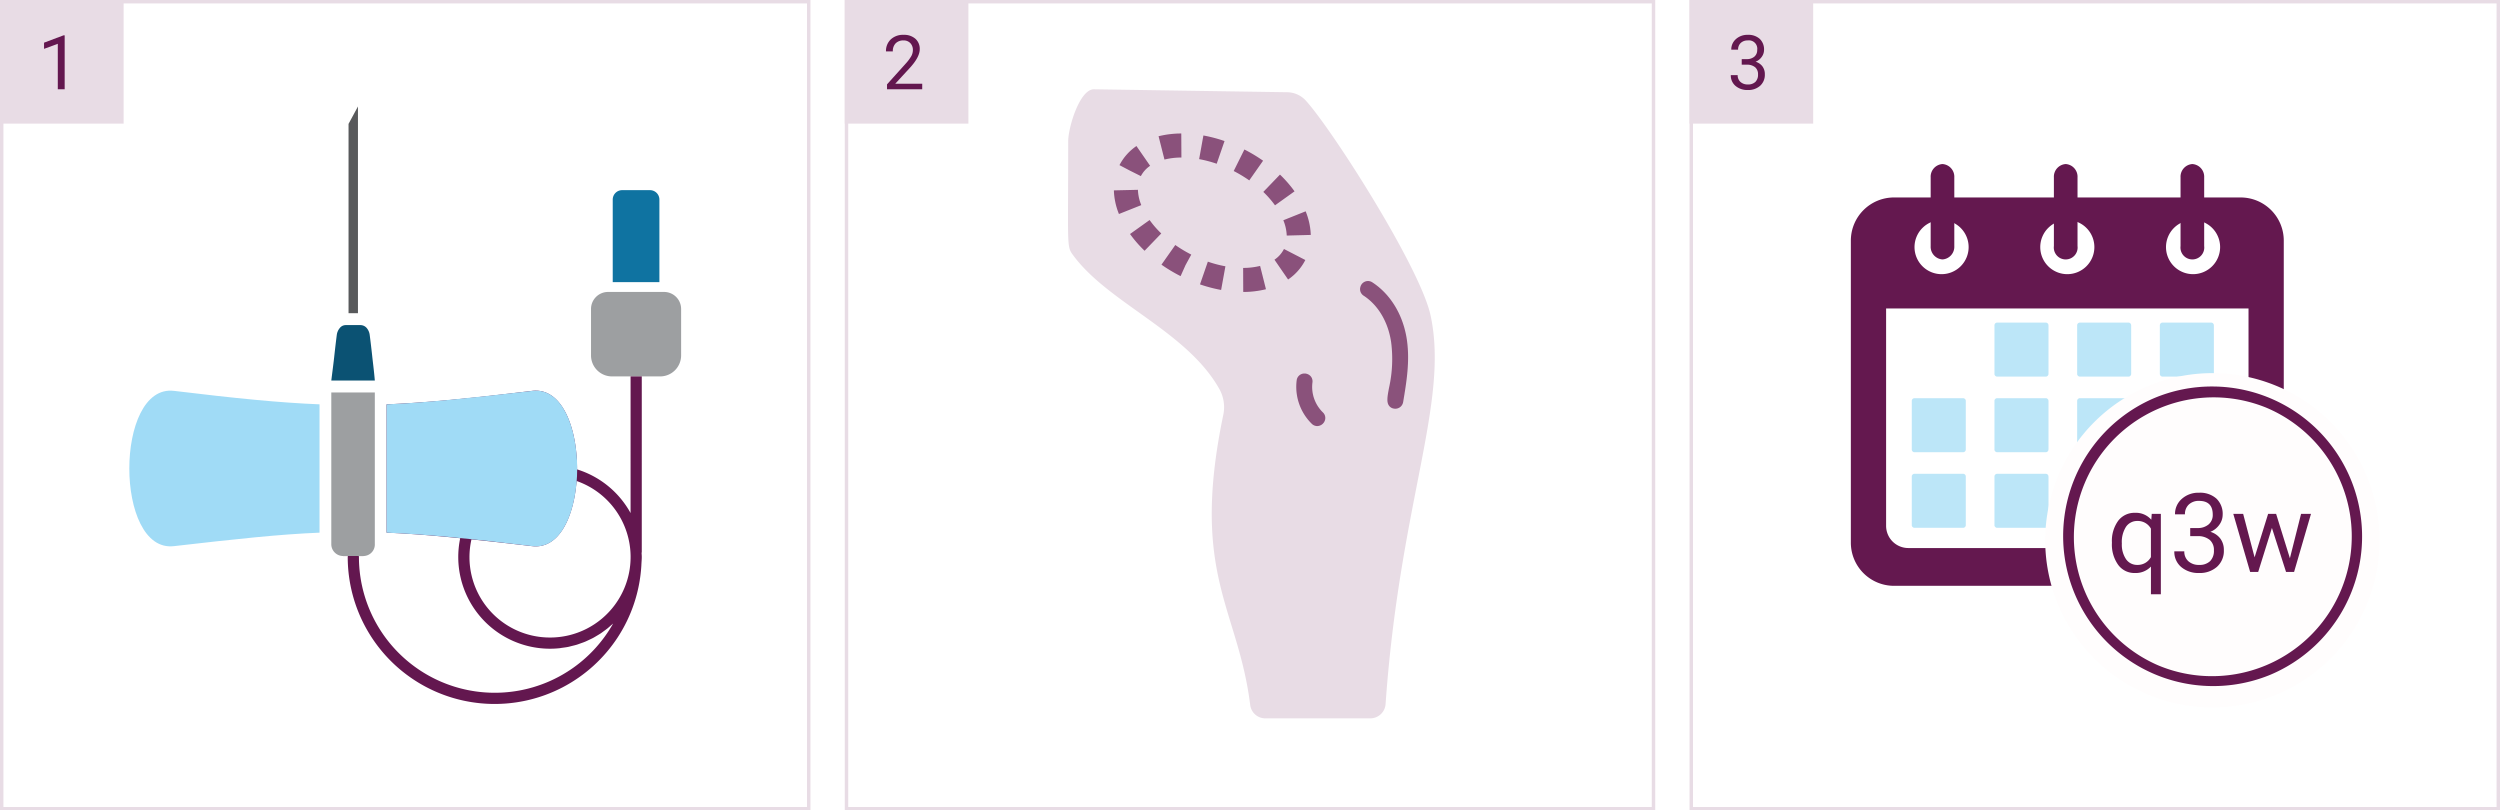
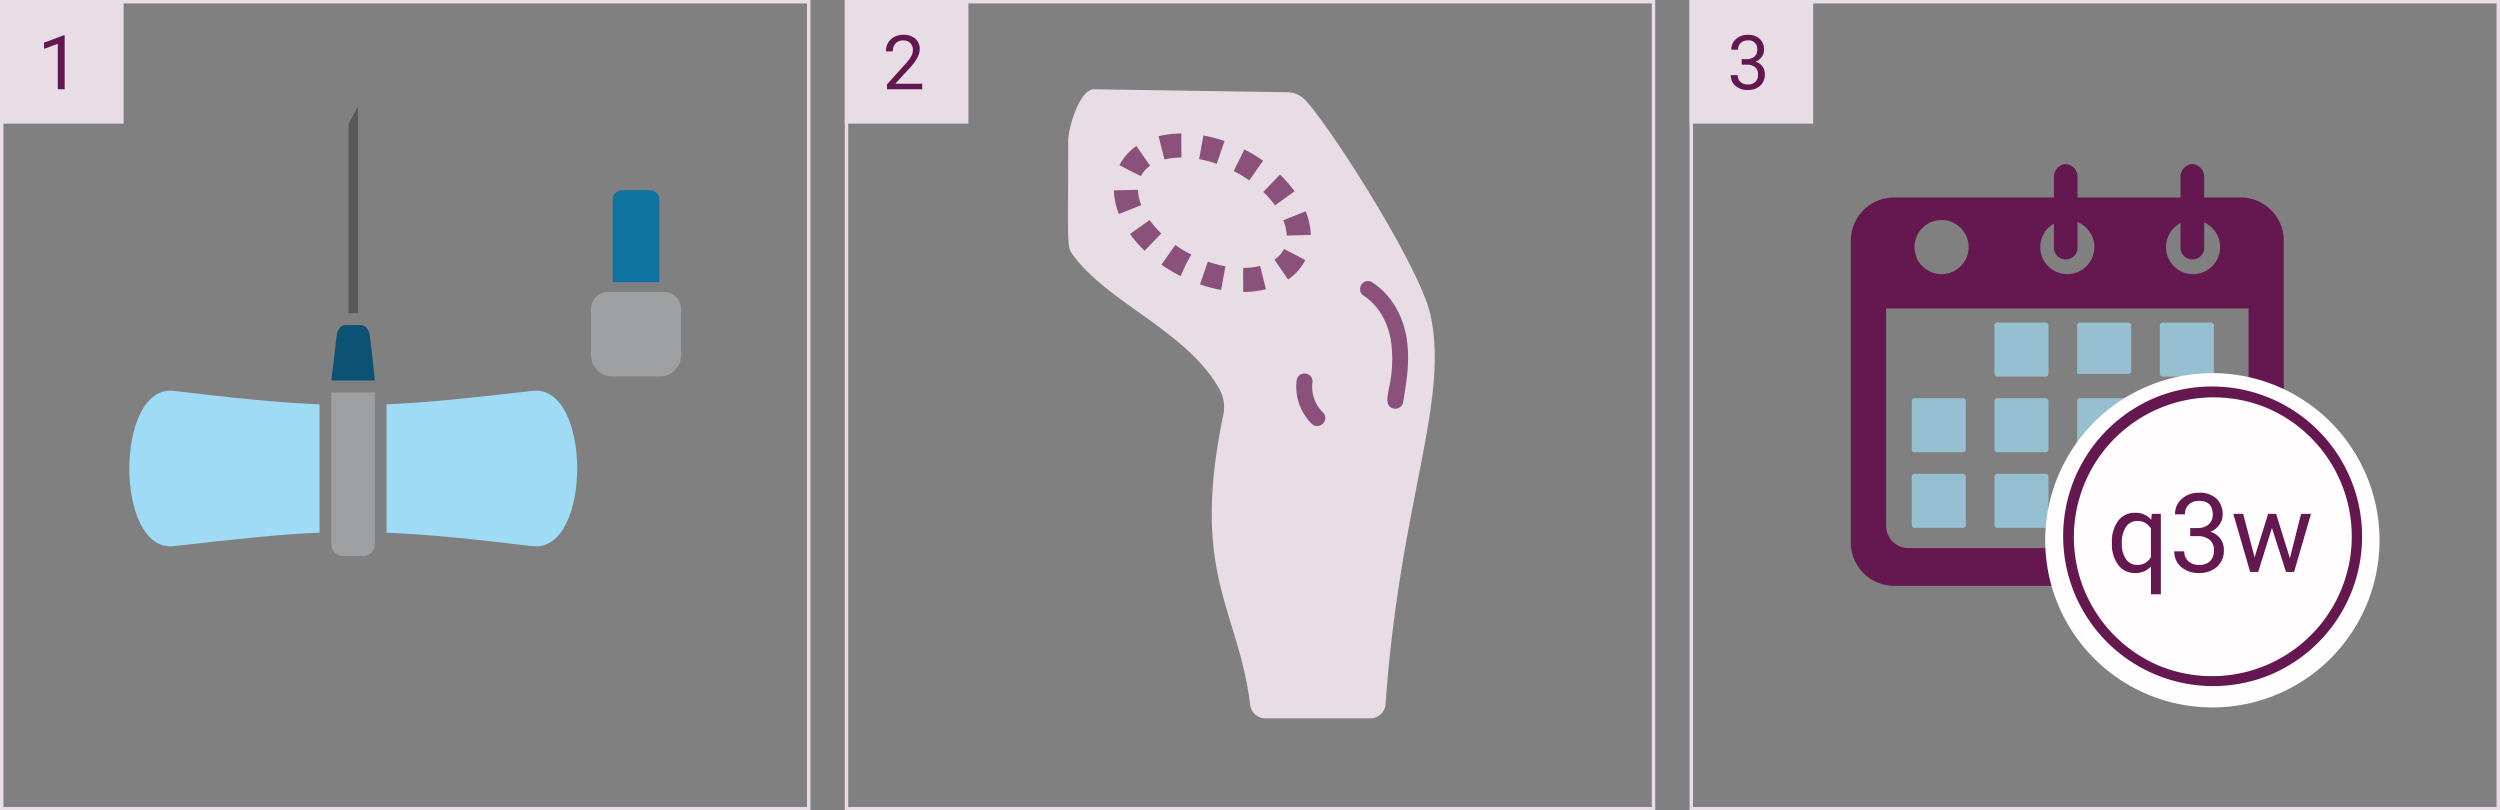
<svg xmlns="http://www.w3.org/2000/svg" width="728" height="236" viewBox="0 0 728 236">
  <rect x="0" y="0" width="728" height="236" fill="#808080" stroke="none" />
  <defs>
    <clipPath id="a">
      <rect width="55.5" height="45.353" fill="#a0dbf6" />
    </clipPath>
    <clipPath id="b">
      <rect width="57.335" height="46.145" transform="translate(0 0)" fill="#63174f" />
    </clipPath>
    <clipPath id="d">
      <rect width="728" height="236" />
    </clipPath>
  </defs>
  <g id="c" clip-path="url(#d)">
-     <rect width="728" height="236" fill="#fff" />
    <path d="M12.909,13.293h101a12.571,12.571,0,0,1,12.533,12.534V113.85a12.57,12.57,0,0,1-12.533,12.534h-101A12.57,12.57,0,0,1,.375,113.85V25.827A12.571,12.571,0,0,1,12.909,13.293m13.885,6.576a7.879,7.879,0,1,1-7.879,7.879,7.879,7.879,0,0,1,7.879-7.879m36.616,0a7.879,7.879,0,1,1-7.879,7.879,7.879,7.879,0,0,1,7.879-7.879m36.616,0a7.879,7.879,0,1,1-7.879,7.879,7.879,7.879,0,0,1,7.879-7.879m16.152,25.755v63.31a6.465,6.465,0,0,1-6.446,6.446H17.087a6.464,6.464,0,0,1-6.445-6.446V45.624Z" transform="translate(538.592 44.208)" fill="#64184f" fill-rule="evenodd" />
-     <path d="M28.876,0a3.7,3.7,0,0,1,3.441,3.886V23.891a3.7,3.7,0,0,1-3.441,3.886,3.7,3.7,0,0,1-3.441-3.886V3.886A3.7,3.7,0,0,1,28.876,0" transform="translate(536.776 47.771)" fill="#64184f" fill-rule="evenodd" />
    <path d="M70.128,0A3.7,3.7,0,0,1,73.57,3.886V23.891a3.467,3.467,0,1,1-6.883,0V3.886A3.7,3.7,0,0,1,70.128,0" transform="translate(531.406 47.771)" fill="#64184f" fill-rule="evenodd" />
    <path d="M111.379,0a3.7,3.7,0,0,1,3.441,3.886V23.891a3.467,3.467,0,1,1-6.883,0V3.886A3.7,3.7,0,0,1,111.379,0" transform="translate(527.037 47.771)" fill="#64184f" fill-rule="evenodd" />
    <path d="M24.994,104.735v14.136a.8.8,0,0,0,.8.8H39.928a.8.8,0,0,0,.8-.8V104.735a.8.8,0,0,0-.8-.8H25.792a.8.8,0,0,0-.8.8" transform="translate(531.713 34.032)" fill="#a0dbf6" fill-rule="evenodd" opacity="0.696" />
    <path d="M24.994,81.513V95.649a.8.8,0,0,0,.8.8H39.928a.8.8,0,0,0,.8-.8V81.513a.8.8,0,0,0-.8-.8H25.792a.8.8,0,0,0-.8.8" transform="translate(531.713 35.239)" fill="#a0dbf6" fill-rule="evenodd" opacity="0.696" />
    <path d="M50.394,104.735v14.136a.8.8,0,0,0,.8.8H65.327a.8.8,0,0,0,.8-.8V104.735a.8.8,0,0,0-.8-.8H51.192a.8.8,0,0,0-.8.8" transform="translate(530.392 34.032)" fill="#a0dbf6" fill-rule="evenodd" opacity="0.696" />
    <path d="M75.793,104.684V117.92a.749.749,0,0,0,.747.747H89.776a.749.749,0,0,0,.747-.747V104.684a.749.749,0,0,0-.747-.747H76.54a.749.749,0,0,0-.747.747" transform="translate(530.116 34.02)" fill="#64184f" fill-rule="evenodd" />
-     <path d="M.842-1.39H13.888A2.235,2.235,0,0,1,16.12.842V13.888a2.235,2.235,0,0,1-2.232,2.232H.842A2.235,2.235,0,0,1-1.39,13.888V.842A2.235,2.235,0,0,1,.842-1.39Zm12.5,2.78H1.39V13.34H13.34Z" transform="translate(605.909 137.958)" fill="#64184f" />
    <path d="M101.193,104.684V117.92a.749.749,0,0,0,.747.747h13.235a.749.749,0,0,0,.747-.747V104.684a.749.749,0,0,0-.747-.747H101.94a.749.749,0,0,0-.747.747" transform="translate(527.261 34.02)" fill="#64184f" fill-rule="evenodd" />
    <path d="M.842-1.39H13.888A2.235,2.235,0,0,1,16.12.842V13.888a2.235,2.235,0,0,1-2.232,2.232H.842A2.235,2.235,0,0,1-1.39,13.888V.842A2.235,2.235,0,0,1,.842-1.39Zm12.5,2.78H1.39V13.34H13.34Z" transform="translate(628.454 137.958)" fill="#64184f" />
    <path d="M50.394,81.513V95.649a.8.8,0,0,0,.8.8H65.327a.8.8,0,0,0,.8-.8V81.513a.8.8,0,0,0-.8-.8H51.192a.8.8,0,0,0-.8.8" transform="translate(530.392 35.239)" fill="#a0dbf6" fill-rule="evenodd" opacity="0.696" />
    <path d="M75.793,81.513V95.649a.8.8,0,0,0,.8.8H90.727a.8.8,0,0,0,.8-.8V81.513a.8.8,0,0,0-.8-.8H76.591a.8.8,0,0,0-.8.8" transform="translate(529.072 35.239)" fill="#a0dbf6" fill-rule="evenodd" opacity="0.696" />
    <path d="M101.193,81.462V94.7a.749.749,0,0,0,.747.747h13.235a.749.749,0,0,0,.747-.747V81.462a.749.749,0,0,0-.747-.747H101.94a.749.749,0,0,0-.747.747" transform="translate(527.261 36.63)" fill="#64184f" fill-rule="evenodd" />
    <path d="M.842-1.39H13.888A2.235,2.235,0,0,1,16.12.842V13.888a2.235,2.235,0,0,1-2.232,2.232H.842A2.235,2.235,0,0,1-1.39,13.888V.842A2.235,2.235,0,0,1,.842-1.39Zm12.5,2.78H1.39V13.34H13.34Z" transform="translate(628.454 117.345)" fill="#64184f" />
    <path d="M50.394,58.29V72.426a.8.8,0,0,0,.8.8H65.327a.8.8,0,0,0,.8-.8V58.29a.8.8,0,0,0-.8-.8H51.192a.8.8,0,0,0-.8.8" transform="translate(530.392 36.447)" fill="#a0dbf6" fill-rule="evenodd" opacity="0.696" />
-     <path d="M75.793,58.29V72.426a.8.8,0,0,0,.8.8H90.727a.8.8,0,0,0,.8-.8V58.29a.8.8,0,0,0-.8-.8H76.591a.8.8,0,0,0-.8.8" transform="translate(529.072 36.447)" fill="#a0dbf6" fill-rule="evenodd" opacity="0.696" />
+     <path d="M75.793,58.29V72.426H90.727a.8.8,0,0,0,.8-.8V58.29a.8.8,0,0,0-.8-.8H76.591a.8.8,0,0,0-.8.8" transform="translate(529.072 36.447)" fill="#a0dbf6" fill-rule="evenodd" opacity="0.696" />
    <path d="M101.193,58.29V72.426a.8.8,0,0,0,.8.8h14.136a.8.8,0,0,0,.8-.8V58.29a.8.8,0,0,0-.8-.8H101.991a.8.8,0,0,0-.8.8" transform="translate(527.751 36.447)" fill="#a0dbf6" fill-rule="evenodd" opacity="0.696" />
    <path d="M155.815,120.422a42.177,42.177,0,1,1-42.177-42.177,42.176,42.176,0,0,1,42.177,42.177" transform="translate(530.603 36.908)" fill="#fffdfd" />
    <path d="M42.177-6.5A48.677,48.677,0,1,1-6.5,42.177,48.732,48.732,0,0,1,42.177-6.5Zm0,84.353A35.677,35.677,0,1,0,6.5,42.177,35.717,35.717,0,0,0,42.177,77.853Z" transform="translate(602.064 115.153)" fill="#fffdfd" />
-     <path d="M155.815,120.422a42.177,42.177,0,1,1-42.177-42.177,42.176,42.176,0,0,1,42.177,42.177" transform="translate(530.603 36.908)" fill="#fffdfd" />
    <path d="M42.177-1.5a43.688,43.688,0,0,1,17,83.92,43.688,43.688,0,0,1-34-80.487A43.4,43.4,0,0,1,42.177-1.5Zm0,84.353A40.688,40.688,0,0,0,58.009,4.7,40.688,40.688,0,0,0,26.344,79.657,40.42,40.42,0,0,0,42.177,82.853Z" transform="translate(602.007 114.046)" fill="#64184f" />
    <path d="M1.484-8.594a9.923,9.923,0,0,1,1.828-6.3,5.924,5.924,0,0,1,4.906-2.32A5.92,5.92,0,0,1,12.953-15.2l.125-1.7h2.656V6.5H12.844V-1.562A6.067,6.067,0,0,1,8.188.313,5.83,5.83,0,0,1,3.3-2.07a10.144,10.144,0,0,1-1.82-6.32Zm2.891.328A7.522,7.522,0,0,0,5.6-3.7a3.9,3.9,0,0,0,3.3,1.656,4.328,4.328,0,0,0,3.938-2.281v-8.281a4.342,4.342,0,0,0-3.906-2.234A3.931,3.931,0,0,0,5.609-13.18,8.189,8.189,0,0,0,4.375-8.266Zm19.906-4.516h2.172a4.774,4.774,0,0,0,3.219-1.078,3.6,3.6,0,0,0,1.172-2.828q0-4-3.984-4a4.144,4.144,0,0,0-2.992,1.07,3.746,3.746,0,0,0-1.117,2.836H19.859a5.8,5.8,0,0,1,1.977-4.492,7.2,7.2,0,0,1,5.023-1.789,7.115,7.115,0,0,1,5.047,1.7,6.153,6.153,0,0,1,1.828,4.734,4.994,4.994,0,0,1-.961,2.875,5.8,5.8,0,0,1-2.617,2.078,5.591,5.591,0,0,1,2.9,1.969,5.468,5.468,0,0,1,1.023,3.359,6.206,6.206,0,0,1-2,4.859,7.49,7.49,0,0,1-5.2,1.8,7.687,7.687,0,0,1-5.211-1.734A5.753,5.753,0,0,1,19.656-6h2.906a3.718,3.718,0,0,0,1.172,2.875,4.457,4.457,0,0,0,3.141,1.078,4.374,4.374,0,0,0,3.2-1.094,4.215,4.215,0,0,0,1.109-3.141,3.825,3.825,0,0,0-1.219-3.047,5.31,5.31,0,0,0-3.516-1.094H24.281Zm29.031,8.8,3.25-12.922h2.891L54.531,0H52.188L48.078-12.812,44.078,0H41.734L36.828-16.906H39.7L43.031-4.25l3.938-12.656H49.3Z" transform="translate(613.507 166.546)" fill="#64184f" />
    <path d="M1,1V235H235V1H1M0,0H236V236H0Z" fill="#e8dce5" />
    <path d="M1,1V235H235V1H1M0,0H236V236H0Z" transform="translate(246)" fill="#e8dce5" />
    <rect width="36" height="36" fill="#e8dce5" />
    <path d="M7.831,20h-2V6.755L1.826,8.227v-1.8L7.52,4.284h.312Z" transform="translate(11 6)" fill="#63174f" />
    <rect width="36" height="36" transform="translate(246)" fill="#e8dce5" />
    <path d="M11.548,20H1.3V18.571l5.414-6.016a12.862,12.862,0,0,0,1.66-2.218A3.7,3.7,0,0,0,8.83,8.57a2.806,2.806,0,0,0-.741-2.009,2.592,2.592,0,0,0-1.977-.784,3.069,3.069,0,0,0-2.3.843,3.221,3.221,0,0,0-.822,2.347H1A4.613,4.613,0,0,1,2.39,5.477,5.157,5.157,0,0,1,6.112,4.145,4.955,4.955,0,0,1,9.561,5.289a3.9,3.9,0,0,1,1.268,3.045q0,2.31-2.943,5.5L3.7,18.378h7.853Z" transform="translate(257 6)" fill="#63174f" />
    <rect width="36" height="36" transform="translate(492)" fill="#e8dce5" />
    <path d="M4.189,11.213H5.683A3.282,3.282,0,0,0,7.9,10.472,2.476,2.476,0,0,0,8.7,8.527a2.426,2.426,0,0,0-2.739-2.75A2.849,2.849,0,0,0,3.9,6.513a2.575,2.575,0,0,0-.768,1.95H1.149A3.99,3.99,0,0,1,2.508,5.375a4.95,4.95,0,0,1,3.454-1.23,4.892,4.892,0,0,1,3.47,1.171A4.23,4.23,0,0,1,10.688,8.57a3.433,3.433,0,0,1-.661,1.977,3.989,3.989,0,0,1-1.8,1.429,3.844,3.844,0,0,1,1.993,1.354,3.759,3.759,0,0,1,.7,2.31A4.267,4.267,0,0,1,9.55,18.979a5.149,5.149,0,0,1-3.577,1.235A5.285,5.285,0,0,1,2.39,19.022a3.955,3.955,0,0,1-1.38-3.147h2a2.556,2.556,0,0,0,.806,1.977,3.064,3.064,0,0,0,2.159.741,3.007,3.007,0,0,0,2.2-.752,2.9,2.9,0,0,0,.763-2.159A2.63,2.63,0,0,0,8.1,13.587a3.651,3.651,0,0,0-2.417-.752H4.189Z" transform="translate(503 6)" fill="#63174f" />
    <path d="M53.282,9.635a2.752,2.752,0,0,0-2.738-2.763H42.426a2.751,2.751,0,0,0-2.734,2.763V33.659h13.59Z" transform="translate(138.735 48.5)" fill="#0f73a1" />
    <path d="M20.742,0,18,5.075V60.21h2.741Z" transform="translate(83.496 31)" fill="#58595b" />
    <path d="M13.02,68.613c18.045-2.075,30.834-3.461,42.371-3.922V27.32C43.854,26.856,31.065,25.59,13.02,23.4c-17.36-2.078-17.36,47.293,0,45.215" transform="translate(37.657 90.421)" fill="#a0dbf6" />
    <path d="M29.259,34.1c-.227-2.77-.571-5.306-.8-7.5-.231-2.075-.458-4.036-.688-5.767a3.86,3.86,0,0,0-.911-2.078,2.426,2.426,0,0,0-1.826-.805H20.808a2.2,2.2,0,0,0-1.713.805,3.89,3.89,0,0,0-.915,2.078c-.227,1.731-.454,3.692-.684,5.767-.227,2.192-.571,4.728-.911,7.5H29.259Z" transform="translate(79.89 76.718)" fill="#0b5273" />
    <path d="M52.691,39.826h5.416a6.115,6.115,0,0,0,6.04-6.1V20.189a4.959,4.959,0,0,0-4.9-4.958H42.817a4.959,4.959,0,0,0-4.908,4.958V33.726a6.115,6.115,0,0,0,6.04,6.1h8.742Z" transform="translate(134.195 69.786)" fill="#9d9fa1" />
    <path d="M29.259,67.661V23.482H16.584V67.661a3.447,3.447,0,0,0,3.4,3.454h5.994a3.355,3.355,0,0,0,3.284-3.454" transform="translate(79.89 90.798)" fill="#9d9fa1" />
-     <path d="M104.554,22.166h-3.263V61.958A26.823,26.823,0,0,0,85.711,49.24c.064-11.909-4.3-23.914-13.1-22.868-17.931,2.192-30.72,3.461-42.367,3.922V67.668c6.536.259,13.47.816,21.435,1.617A26.714,26.714,0,0,0,77.838,101.46c.9,0,1.8-.05,2.681-.135.305-.032.6-.1.9-.135.571-.078,1.146-.149,1.7-.259.358-.074.706-.177,1.06-.266.489-.117.979-.231,1.458-.376.369-.11.72-.252,1.082-.379.447-.16.9-.309,1.334-.493.362-.149.709-.326,1.064-.489.415-.2.837-.387,1.241-.6.348-.184.677-.39,1.014-.589.39-.234.787-.461,1.167-.709.323-.216.635-.454.95-.681.369-.27.738-.532,1.089-.816.3-.245.589-.5.88-.759.248-.22.511-.426.755-.653A39.55,39.55,0,0,1,22.189,74.74a1.313,1.313,0,0,0-.057-.266h1.376l.025-.007h-5.99l.025.007h1.412a1.31,1.31,0,0,0-.053.266,42.788,42.788,0,0,0,85.49,2.731c.021-.223.018-.454.035-.681.032-.677.1-1.344.1-2.029V74.74c0-.436-.043-.858-.064-1.291h.064ZM77.838,98.2A23.408,23.408,0,0,1,54.959,69.619c5.341.56,11.154,1.216,17.655,1.972,7.838.929,12.147-8.49,12.956-18.974A23.444,23.444,0,0,1,77.838,98.2" transform="translate(82.332 87.447)" fill="#63174f" />
    <g transform="translate(112.575 113.755)">
      <g clip-path="url(#a)">
        <path d="M63.58,23.4c-18.081,2.075-30.9,3.462-42.456,3.923V64.7c11.56.465,24.375,1.731,42.456,3.923,17.4,2.079,17.4-47.3,0-45.225" transform="translate(-21.127 -23.336)" fill="#a0dbf6" />
      </g>
    </g>
    <rect width="160.683" height="174.001" transform="translate(37.658 30.999)" fill="none" />
    <rect width="160.685" height="174" transform="translate(37.658 31)" fill="none" />
    <path d="M105.58,65.845c-2.987-13.882-28.556-54-36.323-62.549A7.476,7.476,0,0,0,63.731.856L7.535,0C3.413,0,.058,11.058.058,15.18c0,31.354-.516,30.5,1.517,33.25C11.9,62.365,34.655,70.491,44.088,87.3a10.851,10.851,0,0,1,1.129,7.534c-9.681,46.543,4.315,56.07,7.846,84.484a4.436,4.436,0,0,0,4.41,3.868H88.047a4.471,4.471,0,0,0,4.435-4.155c4.145-58.74,18.561-87.814,13.1-113.191" transform="translate(311 26)" fill="#e8dce5" />
    <g opacity="0.703">
      <path d="M102.566,66.631a1.317,1.317,0,0,0-1.441,2.2c4.526,2.956,7.61,8.212,8.46,14.424,1.527,11.12-3.1,17.788-.026,18.3a1.321,1.321,0,0,0,1.519-1.086c.954-5.687,1.941-11.566,1.118-17.574-.955-6.968-4.465-12.9-9.63-16.271" transform="translate(296.529 16.441)" fill="#63174f" />
      <path d="M109.781,102.58h0a2.29,2.29,0,0,1-.391-.034,2.133,2.133,0,0,1-1.458-.875c-.745-1.066-.44-2.7.022-5.171a38.488,38.488,0,0,0,.641-13.105c-.811-5.923-3.732-10.925-8.016-13.723a2.244,2.244,0,0,1-.962-2.558,2.281,2.281,0,0,1,3.5-1.321c5.407,3.53,9.079,9.716,10.074,16.972.844,6.157-.155,12.112-1.122,17.87A2.313,2.313,0,0,1,109.781,102.58ZM101.831,67.4c-.113,0-.252.135-.3.289-.041.137,0,.219.139.313,4.769,3.115,8.015,8.628,8.9,15.126a40.788,40.788,0,0,1-.656,13.744,26.187,26.187,0,0,0-.429,2.76c-.047.74.081.9.083.9a.407.407,0,0,0,.152.046h.008a.284.284,0,0,0,.049,0,.326.326,0,0,0,.311-.271V100.3c.942-5.611,1.915-11.413,1.113-17.268-.916-6.681-4.264-12.356-9.186-15.569A.384.384,0,0,0,101.831,67.4Z" transform="translate(296.529 16.441)" fill="#63174f" />
    </g>
    <g opacity="0.703">
      <path d="M83.023,110.769a1.316,1.316,0,0,0,1.829-1.894,11.4,11.4,0,0,1-3.315-9.539,1.317,1.317,0,0,0-2.611-.35,14.071,14.071,0,0,0,4.1,11.782" transform="translate(299.654 11.912)" fill="#63174f" />
      <path d="M83.916,112.16h0a2.246,2.246,0,0,1-1.591-.675,15.088,15.088,0,0,1-4.389-12.631,2.251,2.251,0,0,1,2.273-2,2.382,2.382,0,0,1,1.8.793,2.265,2.265,0,0,1,.521,1.821,10.376,10.376,0,0,0,3.018,8.688,2.213,2.213,0,0,1,.559,2.486A2.4,2.4,0,0,1,83.916,112.16ZM80.209,98.854a.256.256,0,0,0-.291.265,13.054,13.054,0,0,0,3.8,10.931l.006.006a.3.3,0,0,0,.192.1.433.433,0,0,0,.336-.267c.03-.076.048-.161-.094-.3A12.411,12.411,0,0,1,80.546,99.2c.022-.165-.027-.221-.043-.239A.41.41,0,0,0,80.209,98.854Z" transform="translate(299.654 11.912)" fill="#63174f" />
    </g>
    <rect width="106.8" height="183.191" transform="translate(311 26)" fill="none" />
    <path d="M1,1V235H235V1H1M0,0H236V236H0Z" transform="translate(492)" fill="#e8dce5" />
    <g transform="translate(324.361 38.873)" opacity="0.706">
      <g clip-path="url(#b)">
        <path d="M37.669,46.145l-.029-7a20.678,20.678,0,0,0,4.939-.582l1.707,6.789a27.738,27.738,0,0,1-6.617.793m-6.439-.586a41.448,41.448,0,0,1-6.154-1.622l2.29-6.616a34.667,34.667,0,0,0,5.114,1.351Zm19.5-3.041L46.763,36.75a8.2,8.2,0,0,0,2.712-3.016l.055-.1,6.22,3.209-.046.088a15.135,15.135,0,0,1-4.974,5.591m-31.3-.99-.174-.083a45.089,45.089,0,0,1-5.4-3.252l4.028-5.724a38.53,38.53,0,0,0,4.474,2.7l.179.094-1.68,3.078ZM8.943,34.151a35.4,35.4,0,0,1-4.24-4.88L10.4,25.2a28.364,28.364,0,0,0,3.4,3.91Zm41.393-4.427a12.989,12.989,0,0,0-.991-4.46l6.5-2.6a19.968,19.968,0,0,1,1.49,6.873ZM1.476,23.445A19.867,19.867,0,0,1,0,16.566L7,16.4a12.918,12.918,0,0,0,.982,4.454ZM46.92,20.92a28.389,28.389,0,0,0-3.407-3.907l4.854-5.045a35.538,35.538,0,0,1,4.244,4.876Zm-7.494-7.262a38.408,38.408,0,0,0-4.533-2.729L38.008,4.66l.128.066a45.076,45.076,0,0,1,5.312,3.2ZM7.862,12.411l-3.13-1.567-3.1-1.628A15.138,15.138,0,0,1,6.573,3.651L10.554,9.41a8.2,8.2,0,0,0-2.692,3m22.078-3.6a34.441,34.441,0,0,0-5.113-1.345L26.069.578A41.4,41.4,0,0,1,32.225,2.2ZM14.732,7.589,13.013.8A27.558,27.558,0,0,1,19.629,0l.038,7a20.609,20.609,0,0,0-4.935.589" fill="#63174f" />
      </g>
    </g>
  </g>
</svg>